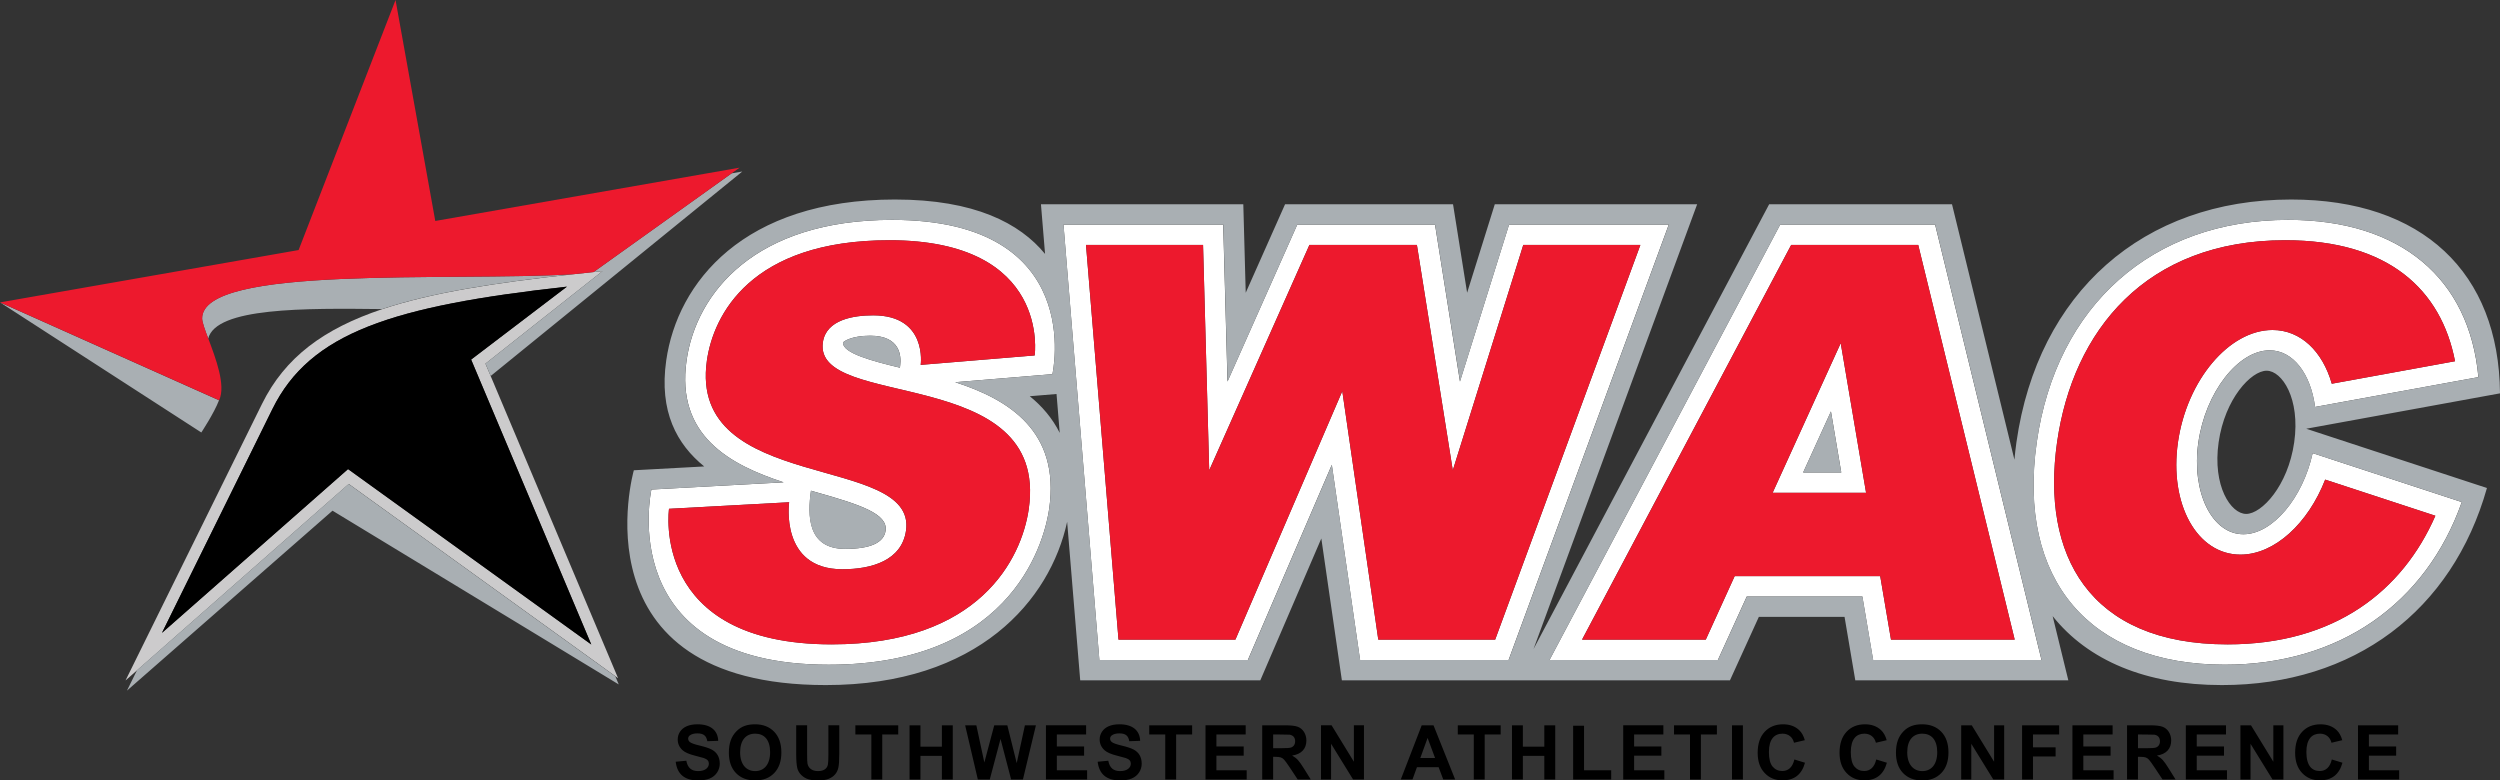
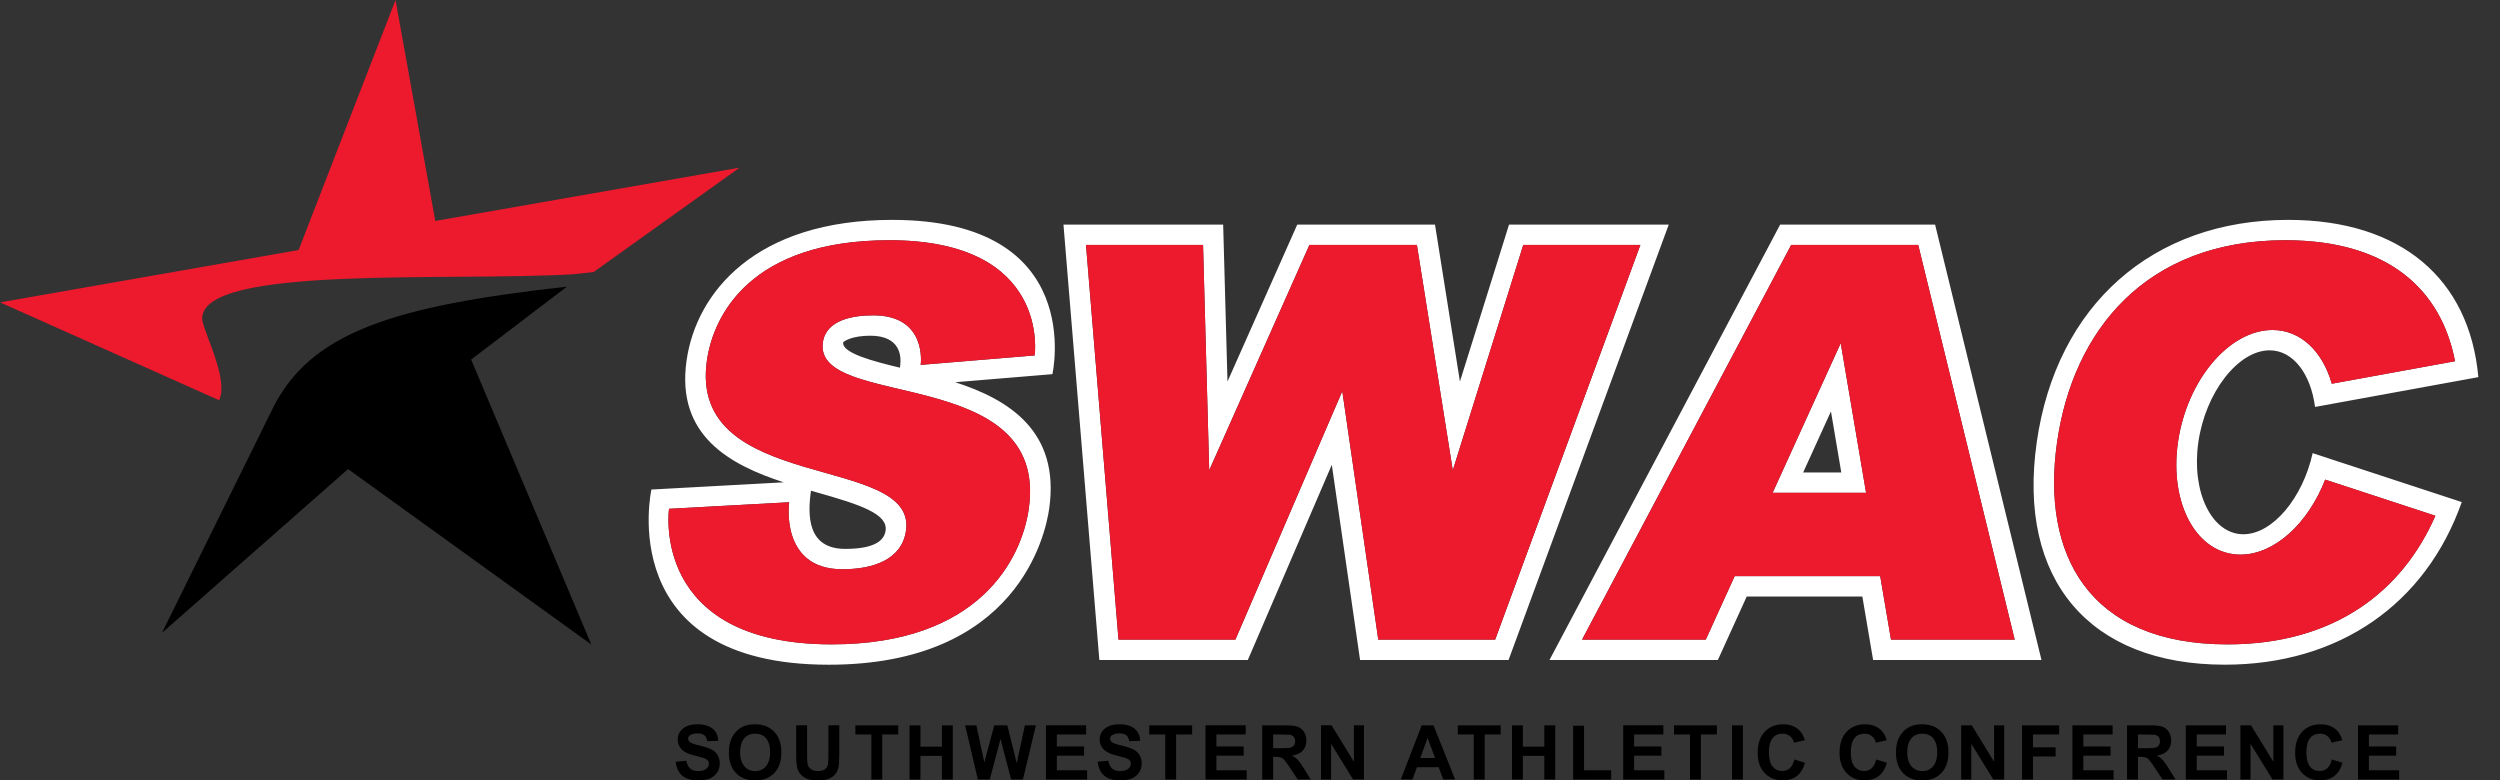
<svg xmlns="http://www.w3.org/2000/svg" clip-rule="evenodd" fill-rule="evenodd" stroke-linejoin="round" stroke-miterlimit="1.414" viewBox="100 143.81 360 112.38">
  <rect x="100" y="143.81" width="360" height="112.38" fill="#333333" stroke="none" />
  <g fill-rule="nonzero" transform="matrix(1.9 0 0 -1.9 31.488 1601.89)">
    <path d="m84.518 20.83c-12.964 0-18.566 6.883-19.486 13.324-1.02 7.147 4.144 9.885 9.201 11.539-1.215.066-12.531.684-12.531.684s-3.701 16.596 16.799 16.596c17.869 0 20.53-12.306 20.883-14.771 1.054-7.383-3.873-10.368-8.9-11.992 3.191-.264 9.207-.764 9.207-.764s3.303-14.615-15.172-14.615zm132.25 0c-12.84 0-21.97 8.072-23.826 21.072-1.855 13 4.97 21.068 17.809 21.068 10.856 0 19.058-5.766 22.457-15.406l-14.127-4.635c-.941 4.259-3.799 7.684-6.564 7.684-2.987 0-4.94-3.99-4.266-8.711.674-4.723 3.766-8.713 6.754-8.713 2.24 0 3.899 2.247 4.303 5.363l15.471-2.824c-.84-9.331-7.35-14.898-18.01-14.898zm-116.03.447 3.4 41.248h14.066l7.956-18.492 2.677 18.492h14.068l15.176-41.248h-15.131l-4.652 14.867-2.363-14.867h-13.049l-6.61 14.867-.408-14.867h-15.131zm67.898 0-21.854 41.248h15.951l2.736-6.013h10.953l1.02 6.013h15.951l-10.08-41.248h-14.678zm-84.396 1.481c15.33 0 13.771 10.914 13.771 10.914l-10.801.894s.67-4.691-4.494-4.691c-1.79 0-4.459.372-4.772 2.557-.923 6.473 21.473 1.997 19.508 15.769-.678 4.75-4.699 12.842-18.678 12.842-17.24 0-15.406-12.842-15.406-12.842l11.381-.619s-.907 6.346 5.039 6.346c2.799 0 5.629-.836 6.032-3.66 1.052-7.368-20.672-3.443-18.863-16.113.611-4.28 4.13-11.396 17.283-11.396zm132.25 0c9.803 0 14.776 4.712 16.08 11.461l-11.676 2.133c-.872-3.053-2.934-5.09-5.619-5.09-4.108 0-8.118 4.764-8.955 10.641-.839 5.875 1.809 10.639 5.918 10.639 3.24 0 6.418-2.968 8.029-7.106l10.439 3.424c-3.117 7.133-9.533 12.186-19.682 12.186-13.221 0-17.667-8.568-16.158-19.143 1.51-10.575 8.402-19.145 21.623-19.145zm-113.62.447h11.092l.582 21.35 9.494-21.35h10.184l3.399 21.35 6.677-21.35h11.094l-13.756 37.391h-11.074l-3.41-23.541-10.127 23.541h-11.074l-3.08-37.391zm66.809 0h12.035l9.139 37.391h-11.719l-1.022-6.014h-13.789l-2.736 6.014h-11.721l19.812-37.391zm-87.242 8.598c2.859 0 2.938 1.949 2.838 2.787 0 0-.023.191-.029.242-2.512-.599-5.522-1.389-5.377-2.4.076-.102.797-.629 2.568-.629zm91.934.705-6.453 14.178h8.857zm-.924 6.467.979 5.783h-3.612zm-96.631 7.511c.184.053.377.11.557.16 4.084 1.154 6.743 2.028 6.515 3.622-.16 1.151-1.447 1.732-3.825 1.732-3.6 0-3.576-3.178-3.244-5.514z" fill="#fff" transform="matrix(.8 0 0 -.8 36.068 767.41)" />
-     <path d="m73.247 738.91-.397.94 8.876 7.015-.676-.073-1.561-.169c-5.983-.65-10.741-1.402-14.455-2.641-4.432-1.479-7.375-3.652-9.117-7.182l-10.345-20.962.882.777 16.037 14.116 20.212-14.576.202-.146zm-10.811-7.054-14.102-12.413 8.373 16.968c2.858 5.791 9.084 7.8 22.319 9.273l-7.261-5.527 9.107-21.595z" fill="#cccbcc" />
    <g transform="matrix(.8 0 0 -.8 36.068 767.41)">
-       <path d="m70.314 16.246-1.018.178-13.07 9.345.846-.091-11.094 8.767.496 1.176zm14.479 2.654c-14.388 0-20.637 7.88-21.689 15.254-.69 4.832 1.003 7.927 3.6 10.035l-6.668.362s-5.8 20.35 18.189 20.35c14.472 0 21.251-8.07 22.861-15.467l1.238 15.02h17.061l5.781-13.441 1.947 13.441h36.764l2.739-6.014h8.119l1.019 6.014h20.182l-1.486-6.084c3.343 4.195 8.814 6.531 16.031 6.531 12.54 0 21.835-7.043 25.113-18.67l-17.119-5.615 18.355-3.352c-.089-11.444-7.353-18.363-19.783-18.363-14.03 0-24.003 8.811-26.029 23-.079.559-.138 1.107-.189 1.648l-5.914-24.199h-17.322l-22.326 42.143 15.504-42.143h-19.17l-2.622 8.383-1.334-8.383h-15.912l-3.728 8.383-.229-8.383h-19.17l.389 4.706c-2.396-2.913-6.68-5.155-14.201-5.155zm-.277 1.93c18.475 0 15.174 14.615 15.174 14.615s-6.018.5-9.209.764c5.027 1.623 9.958 4.611 8.904 11.992-.353 2.466-3.014 14.771-20.883 14.771-20.5 0-16.799-16.596-16.799-16.596s11.314-.618 12.529-.684c-5.058-1.654-10.223-4.393-9.203-11.539.92-6.441 6.522-13.324 19.486-13.324zm132.26 0c10.661 0 17.169 5.566 18.012 14.896l-15.473 2.826c-.404-3.116-2.064-5.363-4.303-5.363-2.988 0-6.078 3.988-6.752 8.711-.675 4.722 1.277 8.711 4.264 8.711 2.765 0 5.622-3.422 6.564-7.68l14.127 4.633c-3.397 9.64-11.6 15.408-22.455 15.408-12.84 0-19.665-8.072-17.809-21.072 1.855-13 10.983-21.07 23.824-21.07zm-116.03.447h15.133l.406 14.867 6.607-14.867h13.049l2.368 14.867 4.65-14.867h15.131l-15.176 41.248h-14.068l-2.678-18.492-7.953 18.492h-14.068l-3.4-41.248zm67.898 0h14.678l10.078 41.248h-15.947l-1.022-6.013h-10.953l-2.738 6.013h-15.949l21.854-41.248zm-114.38 4.703c-11.696.703-35.131-.897-35.131 4.184 0 .355.258 1.059.58 1.918.723-2.97 9.145-2.885 16.482-2.801 4.642-1.549 10.59-2.488 18.068-3.301zm-54.275 2.665 19.072 12.326s1.217-1.834 1.675-3.051l-20.748-9.275zm82.443 3.158c-1.77 0-2.492.529-2.569.631-.143 1.01 2.867 1.8 5.377 2.399.006-.052.03-.242.03-.242.1-.839.02-2.788-2.838-2.788zm132.29 3.317c1.46 0 3.204 2.641 2.613 6.781-.591 4.141-3.089 6.785-4.549 6.785-1.459 0-3.202-2.644-2.611-6.785.591-4.14 3.087-6.781 4.547-6.781zm-114.64 2.205.302 3.684c-.696-1.397-1.681-2.536-2.839-3.473zm73.365 1.65-2.633 5.784h3.611zm-140.43 6.872-20.047 17.644-.955 1.938 19.475-17.049 27.117 16.461-.326-.774zm43.793.641c-.333 2.336-.357 5.513 3.244 5.513 2.376 0 3.665-.582 3.83-1.732.226-1.594-2.434-2.467-6.518-3.62-.179-.05-.374-.109-.556-.162z" fill="#a9afb3" />
      <path d="m37.461 0-9.184 23.688-28.277 4.957 20.748 9.273c.658-1.406-.33-3.986-1.023-5.836-.323-.86-.58-1.564-.58-1.918 0-5.082 23.435-3.482 35.131-4.183l1.951-.211 13.07-9.346.756-.541-28.828 5.049zm46.781 22.758c-13.153 0-16.672 7.116-17.283 11.396-1.809 12.67 19.916 8.745 18.865 16.113-.404 2.824-3.235 3.662-6.033 3.662-5.946 0-5.039-6.348-5.039-6.348l-11.381.62s-1.834 12.844 15.406 12.844c13.979 0 17.999-8.093 18.678-12.844 1.965-13.772-20.432-9.296-19.508-15.768.312-2.187 2.981-2.561 4.771-2.561 5.164 0 4.496 4.695 4.496 4.695l10.799-.896s1.559-10.914-13.771-10.914zm132.25 0c-13.221 0-20.112 8.568-21.621 19.143s2.935 19.143 16.156 19.143c10.15 0 16.565-5.05 19.684-12.184l-10.439-3.424c-1.611 4.138-4.791 7.106-8.031 7.106-4.108 0-6.757-4.766-5.918-10.641.839-5.876 4.847-10.639 8.955-10.639 2.685 0 4.746 2.037 5.619 5.09l11.676-2.131c-1.303-6.75-6.278-11.463-16.08-11.463zm-113.62.447 3.08 37.393h11.074l10.127-23.543 3.41 23.543h11.072l13.758-37.393h-11.094l-6.677 21.35-3.399-21.35h-10.184l-9.492 21.35-.584-21.35h-11.092zm66.809 0-19.812 37.393h11.719l2.738-6.015h13.789l1.02 6.015h11.721l-9.139-37.393h-12.035zm4.691 9.303 2.403 14.18h-8.856z" fill="#ed192d" />
      <path d="m53.697 27.154c-16.544 1.841-24.326 4.352-27.898 11.592l-10.467 21.209 17.629-15.517 23.045 16.619-11.385-26.995zm12.367 41.463c-.395 0-.731.061-1.01.18-.559.238-.861.73-.861 1.252 0 .407.156.75.471 1.033.225.201.616.37 1.171.508.432.107.707.183.829.224.355.125.48.289.48.532 0 .377-.342.705-1.012.705-.63 0-1-.305-1.123-.983l-1.007.096c.136 1.157.823 1.771 2.121 1.771.445 0 .817-.062 1.117-.187.597-.251.937-.812.937-1.4 0-.653-.289-1.088-.771-1.342-.241-.128-.614-.251-1.119-.371-.504-.119-.819-.232-.949-.342-.215-.179-.202-.477.009-.629.172-.123.406-.186.707-.186.585 0 .855.217.944.741l1.033-.036c-.033-.948-.679-1.566-1.967-1.566zm5.455 0c-.731 0-1.297.182-1.767.666-.477.49-.713 1.117-.713 2.025 0 .819.225 1.464.675 1.93.45.465 1.056.697 1.819.697.754 0 1.356-.232 1.804-.701.452-.469.676-1.119.676-1.949 0-.837-.228-1.492-.681-1.963-.454-.47-1.057-.705-1.813-.705zm34.52 0c-.395 0-.731.061-1.01.18-.558.238-.863.73-.863 1.252 0 .407.158.75.473 1.033.223.201.613.37 1.17.508.431.107.708.183.83.224.353.125.48.289.48.532 0 .377-.343.705-1.012.705-.63 0-1-.305-1.123-.983l-1.007.096c.136 1.156.823 1.771 2.119 1.771.446 0 .819-.062 1.117-.187.6-.251.937-.813.937-1.4 0-.653-.289-1.088-.771-1.342-.241-.128-.613-.251-1.117-.371-.505-.119-.82-.232-.951-.342-.215-.179-.201-.477.01-.629.17-.123.407-.186.709-.186.583 0 .854.214.943.741l1.031-.036c-.032-.947-.676-1.566-1.965-1.566zm62.873 0c-.72 0-1.3.237-1.744.711-.441.471-.664 1.136-.664 1.992 0 .808.219 1.443.66 1.908.439.467 1.003.7 1.686.7 1.106 0 1.83-.54 2.138-1.67l-1.006-.309c-.173.755-.593 1.092-1.144 1.092-.376 0-.679-.136-.914-.412-.234-.275-.354-.737-.354-1.387 0-1.221.524-1.738 1.29-1.738.552 0 .965.33 1.087.861l1.026-.242c-.118-.411-.294-.726-.528-.947-.392-.373-.904-.559-1.533-.559zm7.758 0c-.721 0-1.302.237-1.746.711-.44.471-.664 1.136-.664 1.992 0 .808.221 1.443.662 1.908.439.467 1.002.7 1.685.7 1.107 0 1.829-.54 2.139-1.67l-1.008-.309c-.174.755-.592 1.092-1.144 1.092-.376 0-.679-.136-.914-.412-.234-.275-.352-.737-.352-1.387 0-1.221.522-1.738 1.287-1.738.554 0 .966.33 1.09.861l1.023-.242c-.117-.411-.293-.726-.527-.947-.392-.373-.904-.559-1.531-.559zm5.416 0c-.729 0-1.296.183-1.77.668-.473.49-.711 1.115-.711 2.023 0 .819.224 1.464.674 1.93.45.465 1.058.699 1.821.699.753 0 1.354-.234 1.804-.703.452-.469.676-1.119.676-1.949 0-.838-.227-1.492-.682-1.963-.453-.47-1.056-.705-1.812-.705zm37.742.002c-.72 0-1.301.235-1.742.709-.444.471-.664 1.136-.664 1.992 0 .808.22 1.445.66 1.91.441.467 1.003.698 1.685.698 1.107 0 1.83-.54 2.139-1.67l-1.008-.309c-.175.755-.589 1.094-1.142 1.094-.749 0-1.268-.501-1.268-1.801 0-1.222.525-1.738 1.289-1.738.555 0 .964.33 1.088.861l1.023-.242c-.117-.411-.291-.726-.525-.947-.394-.373-.905-.557-1.535-.557zm-144.41.092v2.742c0 .575.034 1.008.101 1.303.094.396.385.784.889 1.011.253.112.623.168 1.111.168.405 0 .732-.051.985-.156.502-.206.799-.555.91-1.062.056-.255.084-.69.084-1.307v-2.699h-1.031v2.844c0 .406-.015.696-.045.873-.061.347-.348.623-.934.623-.576 0-.909-.278-.998-.698-.026-.13-.037-.416-.037-.859v-2.783zm23.66 0v5.131h3.9v-.869h-2.867v-1.387h2.582v-.867h-2.582v-1.139h2.772v-.869zm15.117 0v5.131h3.9v-.869h-2.867v-1.387h2.584v-.867h-2.584v-1.139h2.772v-.869zm10.941 0v5.131h.955v-3.381l2.084 3.381h1.031v-5.131h-.955v3.451l-2.113-3.451zm28.631 0v5.131h3.898v-.869h-2.865v-1.387h2.582v-.867h-2.582v-1.139h2.772v-.869zm-72.744.002v.867h1.514v4.262h1.033v-4.262h1.515v-.867zm5.133 0v5.129h1.033v-2.237h2.031v2.237h1.031v-5.129h-1.031v2.021h-2.031v-2.021zm5.267 0 1.202 5.129h1.132l1.018-3.836 1.004 3.836h1.119l1.23-5.129h-1.043l-.777 3.584-.889-3.584h-1.24l-.937 3.523-.758-3.523zm17.441 0v.867h1.516v4.262h1.031v-4.262h1.516v-.867zm10.703 0v5.129h1.034v-2.143h.208c.475 0 .638.065.834.272.098.103.279.355.545.753l.739 1.118h1.236l-.623-1.002c-.246-.398-.441-.675-.586-.832-.144-.158-.328-.3-.551-.43.894-.131 1.348-.658 1.348-1.426 0-.607-.323-1.118-.82-1.301-.247-.092-.644-.138-1.19-.138zm15.109 0-1.98 5.129h1.107l.422-1.16h2.055l.437 1.16h1.127l-2.049-5.129zm3.418 0v.867h1.516v4.262h1.033v-4.262h1.514v-.867zm5.135 0v5.129h1.031v-2.237h2.032v2.237h1.035v-5.129h-1.035v2.021h-2.032v-2.021zm15.35 0v.867h1.514v4.262h1.033v-4.262h1.516v-.867zm5.494 0v5.129h1.033v-5.129zm21.713 0v5.129h.957v-3.379l2.082 3.379h1.033v-5.129h-.955v3.451l-2.115-3.451zm5.768 0v5.129h1.033v-2.178h2.143v-.867h-2.143v-1.215h2.479v-.869zm4.771 0v5.129h3.899v-.869h-2.867v-1.385h2.582v-.869h-2.582v-1.137h2.773v-.869zm5.172 0v5.129h1.035v-2.143h.209c.473 0 .637.064.832.272.099.103.279.355.545.753l.741 1.118h1.236l-.625-1.002c-.245-.398-.44-.675-.584-.832-.145-.158-.332-.3-.553-.43.896-.131 1.348-.66 1.348-1.426 0-.605-.32-1.118-.817-1.301-.248-.092-.647-.138-1.193-.138zm5.569 0v5.129h3.9v-.869h-2.865v-1.385h2.582v-.869h-2.582v-1.137h2.771v-.869zm5.173 0v5.129h.957v-3.379l2.082 3.379h1.034v-5.129h-.955v3.451l-2.116-3.451zm11.139 0v5.129h3.899v-.869h-2.867v-1.385h2.582v-.869h-2.582v-1.137h2.773v-.869zm-74.355.041v5.088h3.606v-.869h-2.574v-4.219h-1.031zm-77.492.75c.855 0 1.416.576 1.416 1.756 0 1.192-.589 1.791-1.416 1.791-.826 0-1.425-.611-1.425-1.778 0-1.183.57-1.769 1.425-1.769zm110.57 0c.854 0 1.415.576 1.415 1.756 0 1.192-.587 1.791-1.415 1.791-.826 0-1.427-.611-1.427-1.778 0-1.183.57-1.769 1.427-1.769zm-61.498.078s1.222-.001 1.557.018c.334.056.527.273.527.617 0 .306-.148.518-.394.601-.124.043-.432.063-.926.063h-.764zm81.932 0s1.221.001 1.555.019c.336.057.527.275.527.618 0 .306-.148.517-.394.601-.123.043-.43.063-.924.063h-.764zm-67.301.326.709 1.902h-1.398z" />
    </g>
  </g>
</svg>